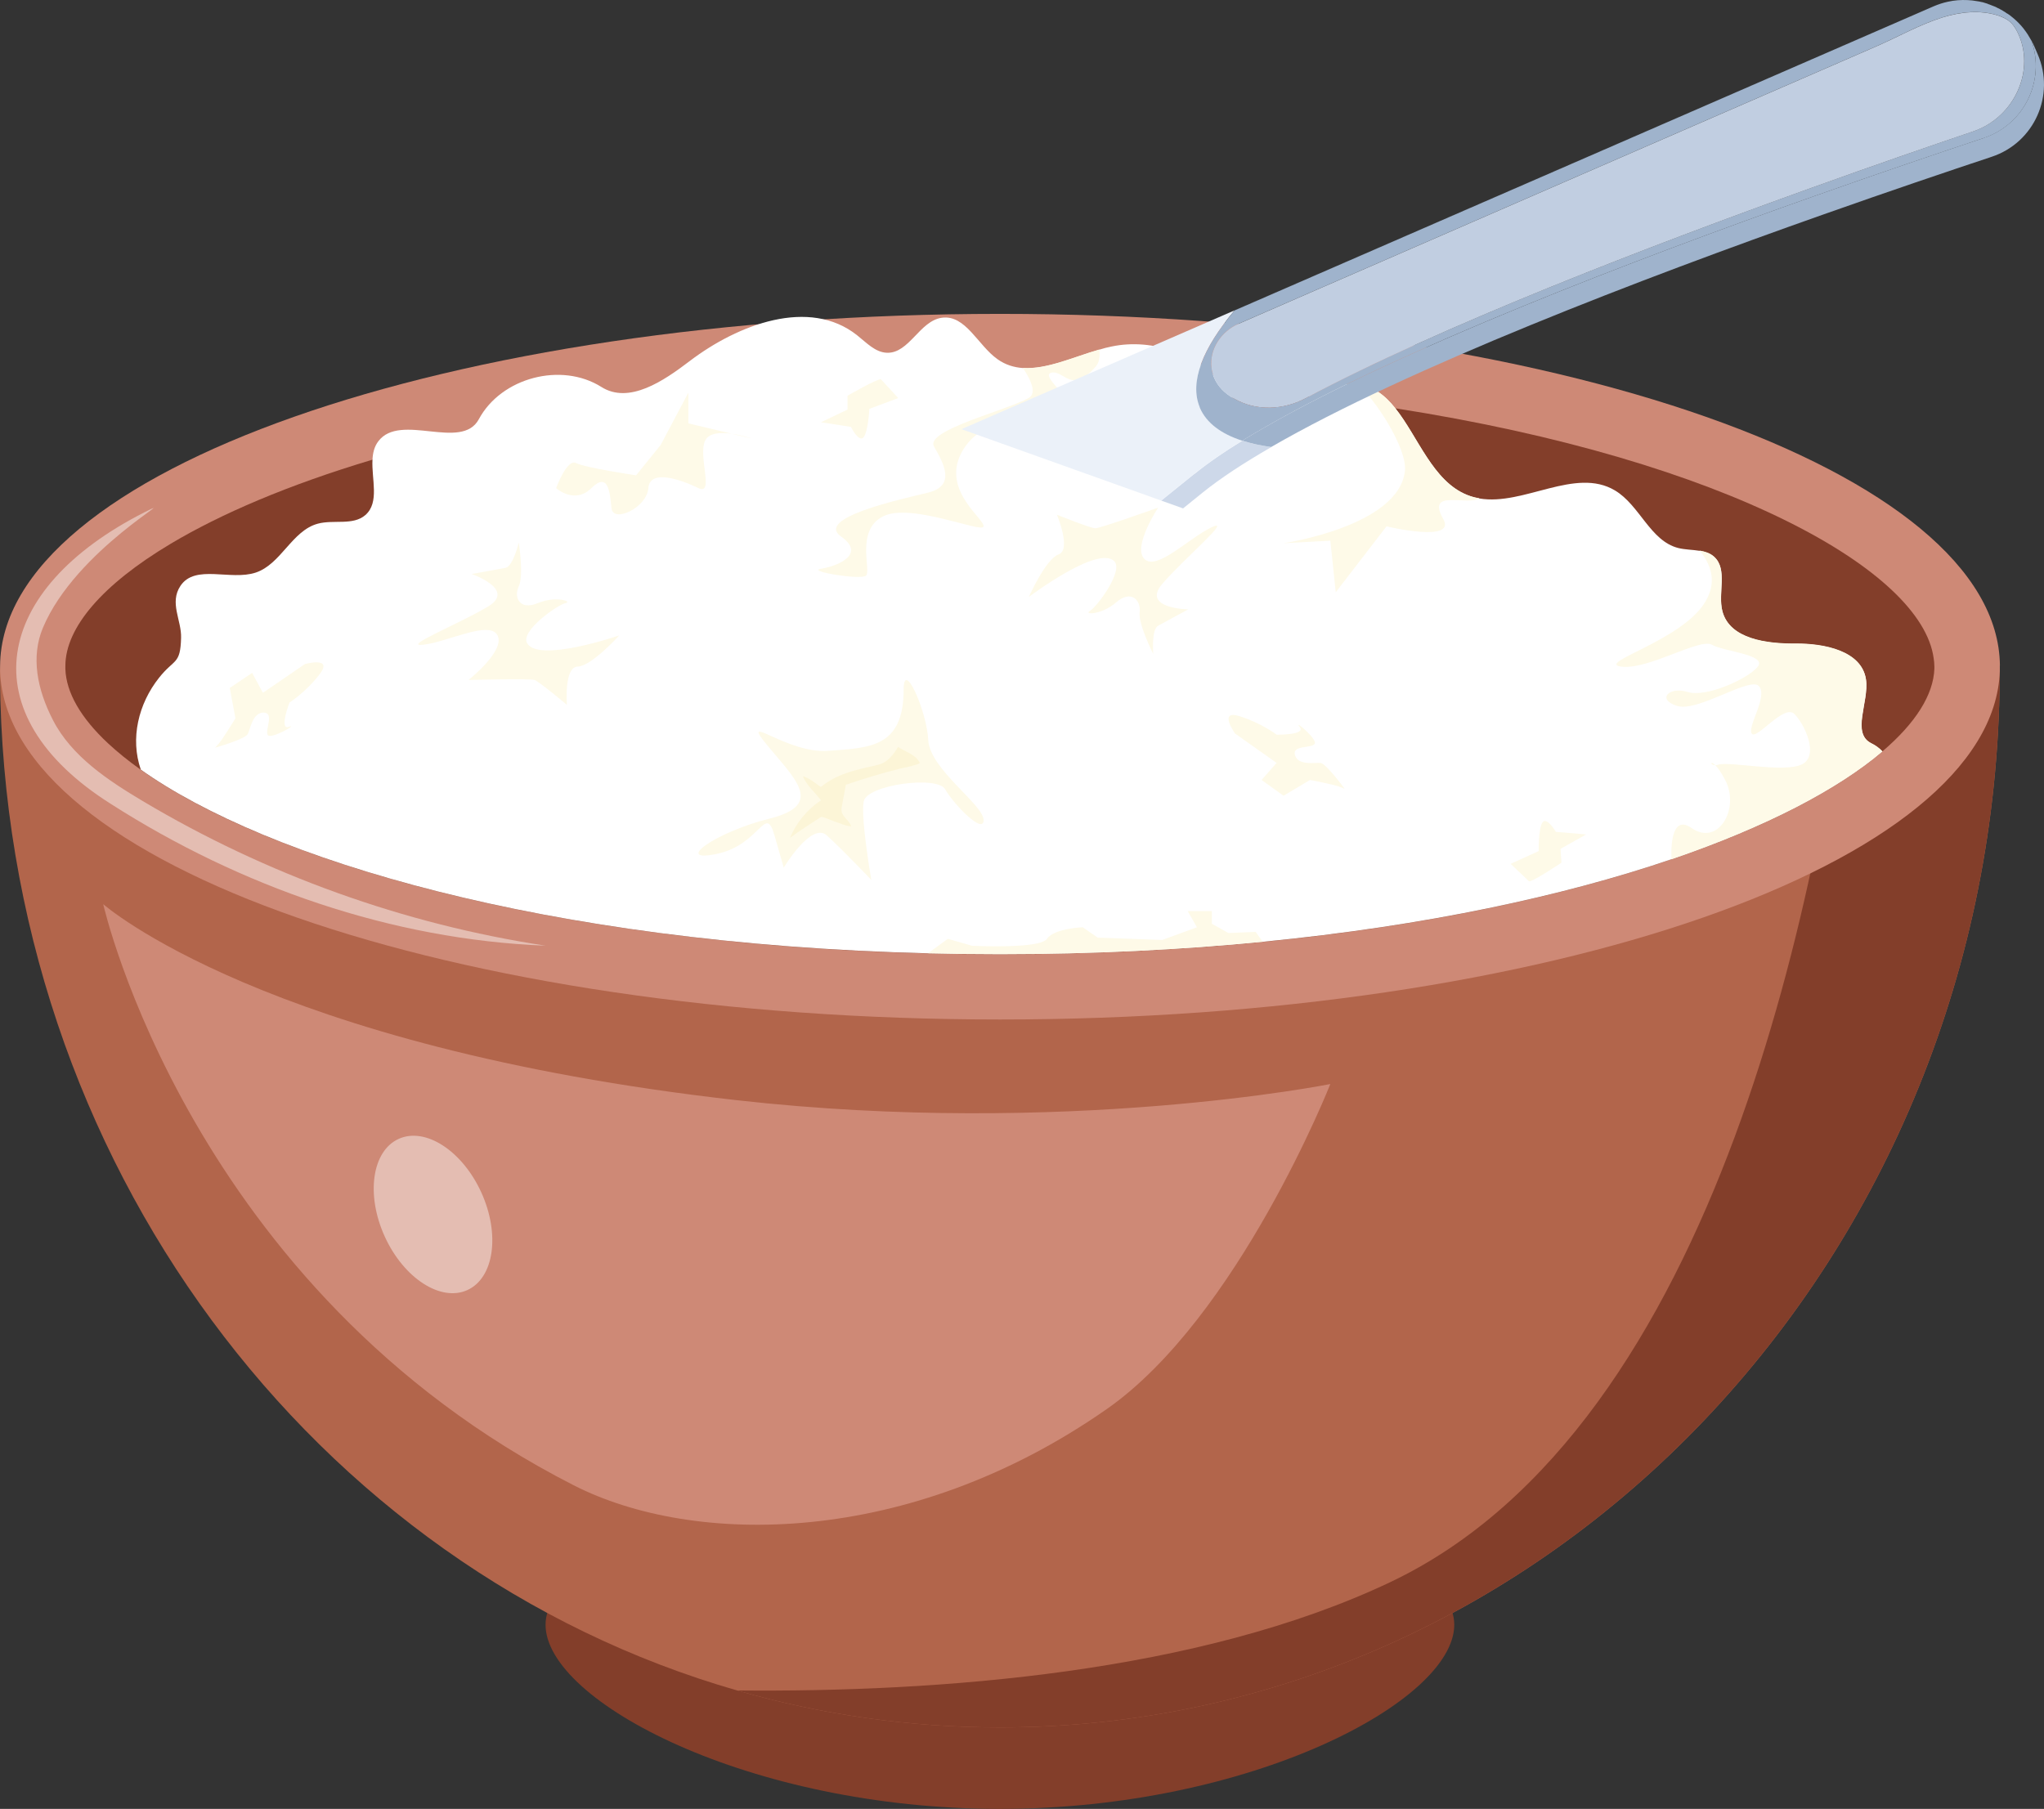
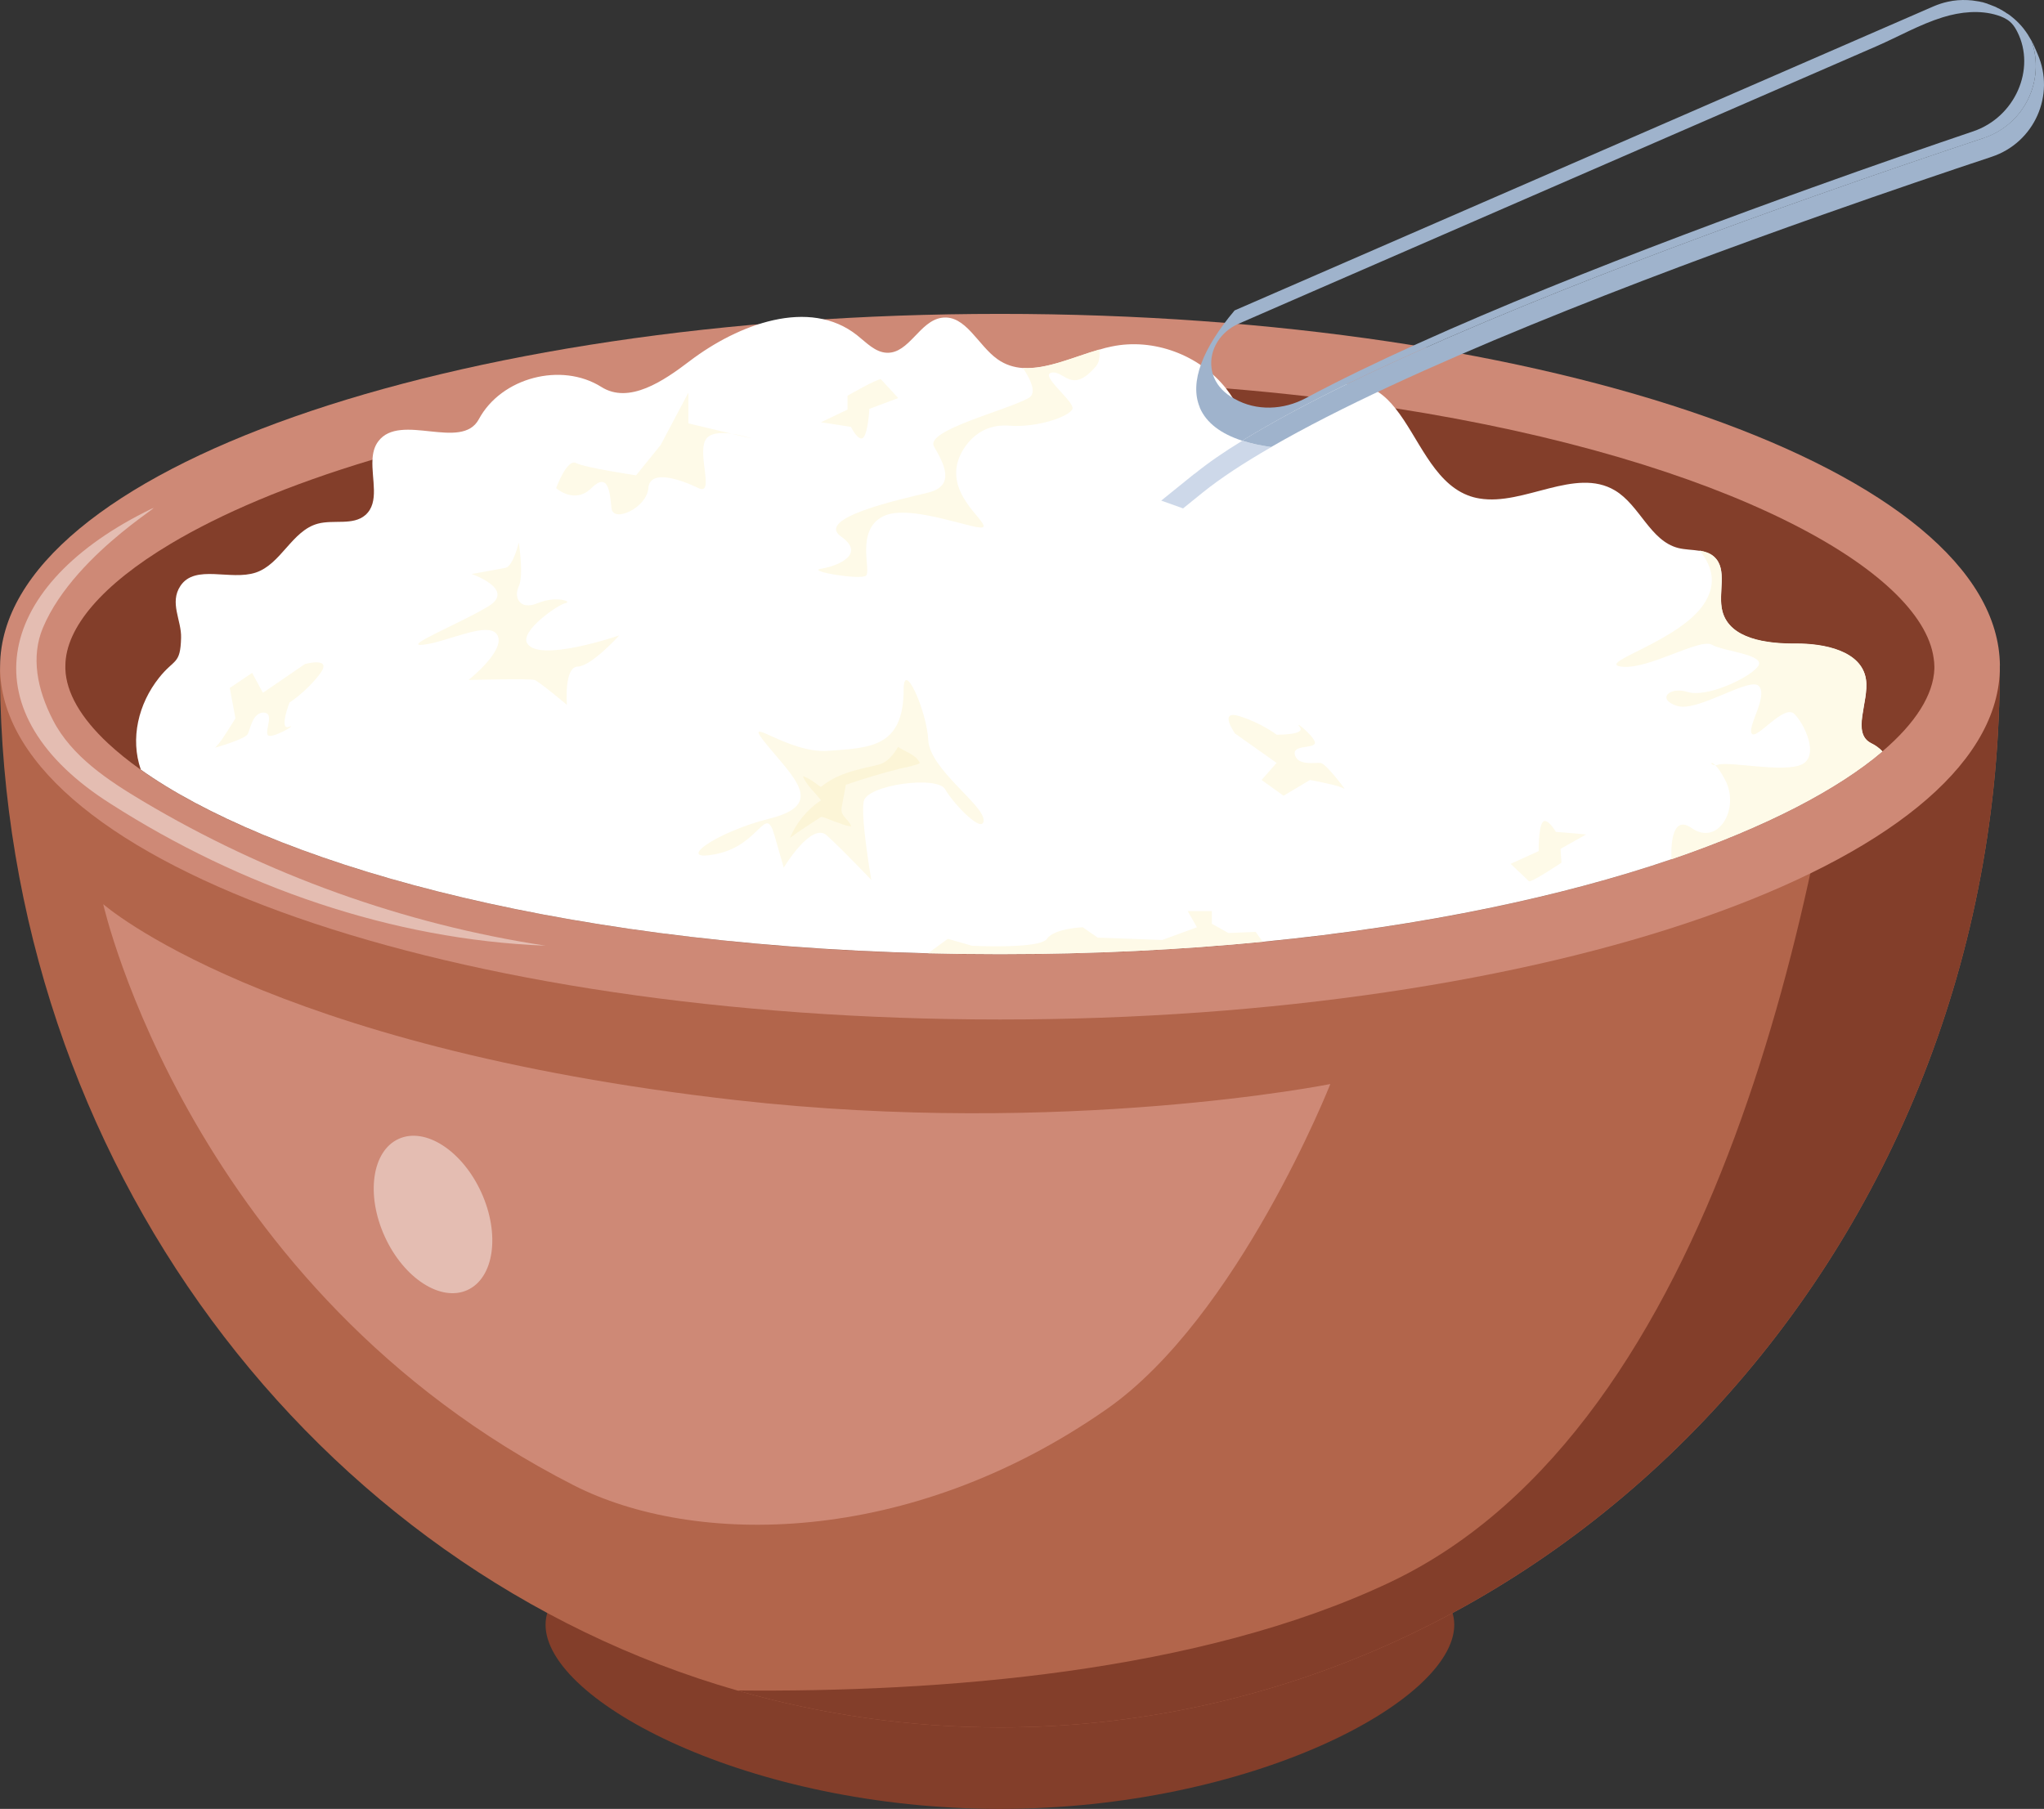
<svg xmlns="http://www.w3.org/2000/svg" id="Layer_1" data-name="Layer 1" viewBox="0 0 650.03 575.37">
  <rect x="0" y="0" width="650.03" height="575.37" fill="#333333" stroke="none" />
  <defs>
    <style>
      .cls-1 {
        fill: #b2654b;
      }

      .cls-1, .cls-2, .cls-3, .cls-4, .cls-5, .cls-6, .cls-7, .cls-8, .cls-9, .cls-10, .cls-11 {
        stroke-width: 0px;
      }

      .cls-2 {
        fill: #9fb3cc;
      }

      .cls-3 {
        fill: #c1cee1;
      }

      .cls-4 {
        fill: #833e2a;
      }

      .cls-5, .cls-7 {
        fill: #fff;
      }

      .cls-6 {
        fill: #ebf1f9;
      }

      .cls-7 {
        isolation: isolate;
        opacity: .44;
      }

      .cls-8 {
        fill: #fcf5d7;
      }

      .cls-9 {
        fill: #ce8976;
      }

      .cls-10 {
        fill: #cdd8e9;
      }

      .cls-11 {
        fill: #fefae8;
      }
    </style>
  </defs>
  <g>
    <path class="cls-4" d="m462.48,516.81c0,24.31-64.69,58.56-144.49,58.56s-144.49-34.25-144.49-58.56,64.69-29.46,144.49-29.46,144.49,5.15,144.49,29.46Z" />
    <path class="cls-1" d="m635.95,213.81v1.77c-1.42,184.65-143.23,333.88-317.96,333.88-28.9,0-56.94-4.11-83.58-11.76C100.16,499.09,1.22,369.66,0,215.58v-1.77c.41-51.71,444.41-60.18,590.2-25.43,28.54,6.82,45.68,15.29,45.76,25.43h0Z" />
    <path class="cls-4" d="m635.95,213.81v1.77c-1.42,184.65-143.23,333.88-317.96,333.88-28.9,0-56.94-4.11-83.58-11.76,64.11.63,146.78-5.53,207.72-34.45,104.8-49.76,137.8-222.57,148.07-314.87,28.54,6.82,45.68,15.29,45.76,25.43h0Z" />
    <path class="cls-9" d="m635.98,211.73v1.77c-2.21,61.32-143.71,110.78-317.96,110.78S2.23,274.82.03,213.5v-1.77c.51-61.85,142.67-111.89,317.99-111.89s317.48,50.04,317.99,111.89h-.03Z" />
    <path class="cls-4" d="m615.17,211.9v.76c-.28,8.31-5.96,17.34-16.55,26.36-37.8,32.25-138.36,64.52-280.65,64.52-133.82,0-230.71-28.54-273.22-58.71-3.93-2.79-7.38-5.6-10.37-8.37-8.7-8.11-13.33-16.17-13.59-23.65v-1.04c.05-12.09,11.66-25.76,33.36-38.73,16.1-9.63,37.67-18.86,64.29-26.82,50.09-15.03,117.85-25.55,199.53-25.55,25.32,0,49.31,1.01,71.87,2.86,9.38.76,18.51,1.67,27.38,2.71,9.1,1.09,17.95,2.28,26.49,3.63,53.01,8.26,95.19,21.32,124.42,35.82,28.62,14.17,44.87,29.74,46.8,43.6.15.89.23,1.8.23,2.66l.03-.05Z" />
    <path class="cls-9" d="m32.83,287.6s27.58,122.64,149.64,184.85c38.1,19.42,106.37,19.8,169.44-24.21,41.83-29.18,71.16-103.43,71.16-103.43,0,0-84.36,16.88-188.65,5.15-150.2-16.91-201.58-62.36-201.58-62.36h0Z" />
    <ellipse class="cls-7" cx="137.71" cy="386.3" rx="16.88" ry="26.41" transform="translate(-147.49 91.59) rotate(-24.44)" />
    <path class="cls-7" d="m46.04,162.9c12.7-6.44-21.95,11.84-32.4,36.81-3.83,9.15-1.9,19.47,3.24,29.41,5.93,11.51,17.62,19.19,28.54,25.7,39.14,23.32,82.95,39.14,128.07,45.98-48.95-1.9-97.06-18.76-138.21-45.07-45.33-28.62-37.7-68.27,10.75-92.83Z" />
    <path class="cls-5" d="m598.64,239c-14.04,11.97-36.78,23.96-67.1,34.32-34.17,11.64-77.98,21.17-129.89,26.24-25.91,2.53-53.87,3.95-83.65,3.95-7.73,0-15.36-.1-22.84-.28-122.01-3.02-210.33-29.99-250.38-58.43-3.4-9.86-.81-20.89,5.81-29.23,4.89-6.16,6.77-4.08,7-12.67.18-5.6-3.8-11.15-.2-16.55,4.69-7.02,15.95-1.55,23.96-4.23,8.04-2.69,11.51-13.33,19.7-15.54,5.04-1.37,11.2.66,15.13-2.74,4.61-4.01,1.93-11.41,2.28-17.64.1-2.13.58-4.16,1.85-5.83,6.97-9.28,26.47,3.19,31.97-7.02,7.12-13.26,26.24-18.28,38.96-10.27,8.82,5.58,19.8-1.9,28.11-8.24,15.41-11.71,38.02-20.25,53.21-8.21,2.94,2.31,5.75,5.45,9.51,5.58,7.07.23,10.39-10.14,17.42-11.13,7.58-1.09,11.48,8.77,17.74,13.18,2.53,1.8,5.25,2.61,8.11,2.81,7.58.51,16.1-3.5,24.29-5.86,1.32-.41,2.59-.74,3.88-.99,13.33-2.81,27.99,2.71,36.38,13.33.89,1.12,1.7,2.31,2.46,3.52,3.6,5.98,12.57,5.35,18.86,2.36,2.03-.96,4.03-2.1,6.06-3.17,4.23-2.28,8.54-4.36,13.26-4.13.35,0,.71.05,1.04.08,5.15.58,8.95,3.6,12.19,7.68,7.22,9.02,11.91,23.25,22.89,27.61,1.27.51,2.56.86,3.85,1.06,14.09,2.38,30.47-10.09,43.09-2.56,7.91,4.72,11.18,16,20.08,18.3,2.18.56,4.61.53,6.87.91,1.67.28,3.27.76,4.54,1.88,4.51,3.98,1.17,11.51,2.69,17.36,2.31,8.87,14.07,10.39,23.25,10.32s21.07,2.31,22.41,11.38c1.04,7.2-4.79,17.16,1.77,20.36,1.37.66,2.53,1.55,3.52,2.59l-.05-.1Z" />
-     <path class="cls-11" d="m470.47,158.47c-3.68,2.59-17.06-3.19-11.51,6.57,4.44,7.78-18.02,2.38-18.02,2.38l-16.15,20.96-1.72-16.4-14.91.81s36.68-5.37,38.63-22.99c.81-7.25-9.89-23.6-15.29-27.68,5.15.58,8.95,3.6,12.19,7.68,7.22,9.02,11.91,23.25,22.89,27.61,1.27.51,2.56.86,3.85,1.06h.03Z" />
    <path class="cls-11" d="m249.24,275.99s8.8-14.68,13.69-10.27,14.17,14.17,14.17,14.17c0,0-3.42-19.57-2.43-24.94.99-5.37,23.47-8.31,25.91-3.9,2.43,4.41,12.22,14.68,12.22,9.79s-17.11-16.15-17.59-25.43-7.83-25.83-7.83-16.15c0,18.58-10.75,18.58-23.96,19.57-13.21.99-28.37-12.73-19.57-1.95,8.8,10.75,18.58,19.06.99,23.47-17.59,4.41-30.83,14.17-16.88,11.26,13.94-2.92,15.41-16.15,18.35-5.86l2.94,10.27v-.03Z" />
    <path class="cls-11" d="m545.48,243.39c-1.7,0-1.6-1.6,0,0h0Z" />
    <path class="cls-11" d="m598.64,239c-14.04,11.97-36.78,23.96-67.1,34.32-.18-5.32.41-14.15,6.46-9.91,8.44,5.86,15.41-6.24,10.65-15.29-1.34-2.56-2.41-3.98-3.14-4.72.25,0,.58-.05.94-.18,3.68-1.09,20.53,2.59,26.41,0,5.86-2.59,1.09-12.85-2.21-16.12-3.3-3.3-12.09,8.42-13.56,6.24-1.47-2.21,5.15-11.74,2.33-15.06-2.79-3.3-19.54,8.44-26.16,6.24-6.62-2.21-2.21-6.24,3.47-4.41,5.7,1.83,18.89-4.03,22.21-7.96,3.3-3.93-10.65-4.87-14.53-7.07-3.9-2.21-20.31,8.06-28.75,6.97-8.44-1.09,18.71-8.09,26.39-20.2,4.33-6.77,1.98-12.4-1.55-16.73,1.67.28,3.27.76,4.54,1.88,4.51,3.98,1.17,11.51,2.69,17.36,2.31,8.87,14.07,10.39,23.25,10.32,9.18-.08,21.07,2.31,22.41,11.38,1.04,7.2-4.79,17.16,1.77,20.36,1.37.66,2.53,1.55,3.52,2.59h-.05Z" />
    <path class="cls-11" d="m149.97,182.57s14.17,4.89,5.37,10.27-28.37,13.21-20.53,12.22,20.91-7.83,23.42-2.94c2.51,4.89-9.23,14.17-9.23,14.17,0,0,19.57-.51,21.02,0,1.47.51,10.27,7.91,10.27,7.91,0,0-.99-12.04,3.42-12.17s13.21-9.91,13.21-9.91c0,0-25.88,8.9-29.33,2.38-2.05-3.88,9.79-12.17,12.22-12.65,2.43-.48-2.94-2.43-8.8,0s-7.68-1.95-6.03-5.37c1.65-3.42,0-13.92,0-13.92,0,0-1.77,7.55-4.23,8.06-2.43.48-10.75,1.95-10.75,1.95h-.03Z" />
-     <path class="cls-11" d="m377.92,193.83s-15.01-.23-8.31-8.09,22.84-21.4,15.69-18.02c-7.12,3.37-17.44,13.97-21.34,10.09-3.9-3.88,4.36-16.35,4.36-16.35,0,0-18.43,6.59-19.98,6.57-1.55,0-12.22-4.31-12.22-4.31,0,0,4.69,11.13.53,12.62-4.13,1.5-9.46,13.54-9.46,13.54,0,0,21.83-16.53,27.12-11.41,3.17,3.04-5.5,14.6-7.68,15.84-2.18,1.22,3.55,1.42,8.37-2.74,4.82-4.16,7.91-.53,7.43,3.22-.48,3.75,4.33,13.23,4.33,13.23,0,0-.66-7.73,1.52-8.97,2.18-1.22,9.61-5.22,9.61-5.22h.03Z" />
    <path class="cls-11" d="m280.17,120.62c-1.09-.25-10.65,5.25-10.65,5.25v4.41l-8.44,4.03,9.53,1.47s2.56,5.15,4.03,3.3,1.83-9.02,1.83-9.02l9.18-3.45-5.5-5.96.03-.03Z" />
    <path class="cls-11" d="m486.31,280.32c1.12.2,10.27-5.93,10.27-5.93l-.3-4.39,8.14-4.59-9.61-.81s-2.92-4.94-4.26-3.02-1.22,9.13-1.22,9.13l-8.92,4.06,5.88,5.58.03-.03Z" />
    <path class="cls-11" d="m419.9,242.68c-1.83-.18-6.97.91-8.06-2.41-1.09-3.32,5.15-2.18,6.24-3.65,1.09-1.47-6.97-8.06-4.77-5.42,2.21,2.66-7.33,2.48-7.33,2.48,0,0-4.77-3.68-11.74-5.86-6.97-2.21-1.47,5.5-1.47,5.5l13.21,9.35-4.77,5.42,6.97,5.02,8.44-5.02s6.97,1.34,9.18,2.08l1.83.74s-5.86-8.06-7.71-8.24h-.03Z" />
    <path class="cls-11" d="m78.84,233.4c.79-1.67,1.57-6.84,5.04-6.74,3.5.13.28,5.58,1.27,7.12s9.99-3.75,6.72-2.59c-3.24,1.14.2-7.73.2-7.73,0,0,5.1-3.19,9.56-8.97,4.49-5.78-4.66-3.27-4.66-3.27l-13.36,9.15-3.42-6.34-7.12,4.79,1.8,9.66s-3.68,6.06-5.15,7.88l-1.32,1.47s9.61-2.71,10.39-4.36l.05-.08Z" />
    <path class="cls-11" d="m401.62,299.56c-25.91,2.53-53.87,3.95-83.65,3.95-7.73,0-15.36-.1-22.84-.28l6.29-4.61,7.71,2.21s21.62,1.09,23.83-2.21c2.18-3.3,11.36-3.68,11.36-3.68l4.77,3.3,20.53.74,11.03-4.03-2.94-5.15h7.68v4.03l5.27,2.94,8.67-.35,2.26,3.17.05-.03Z" />
    <path class="cls-8" d="m251.24,266.48c2.03-4.82,5.5-9.02,9.86-11.94-1.85-2.36-4.69-4.87-5.78-7.63,1.95.48,4.06,2.26,5.73,3.42,4.92-4.08,10.8-5.4,16.88-6.74.89-.2,1.75-.41,2.59-.76,2.21-1.01,3.88-3.22,5.07-5.25,1.85,1.24,4.94,2.28,6.29,4.08,1.04,1.37.66,1.12-.89,1.67-1.5.53-3.17.76-4.69,1.14-5.83,1.47-11.58,3.19-17.29,5.15-.41,2.21-.81,4.41-1.24,6.62-.1.53-.2,1.09-.15,1.62.23,2.1,2.56,3.09,3.07,4.99-1.8-.1-3.88-1.12-5.63-1.67-.48-.15-3.6-1.57-4.01-1.29-3.27,2.18-6.69,4.26-9.84,6.64l.03-.05Z" />
    <path class="cls-11" d="m348.38,116.69c-7.68,8.8-9.91,1.09-13.94,1.83s7.33,9.18,6.62,11.51c-.74,2.36-11.03,6.08-20.1,5.37-9.1-.76-13.77,5.6-15.49,9.18-5.63,11.74,7.71,20.53,7.33,22.87-.38,2.31-23.22-7.73-32.04-3.17-8.8,4.54-3.55,17.36-5.37,18.84-1.83,1.44-19.09-1.47-14.3-2.21,4.77-.74,14.68-4.41,6.36-10.27-8.29-5.86,18.58-11.74,27.68-13.94,9.1-2.21,4.82-9.53,1.9-14.68-2.94-5.12,22.74-11.36,30.07-15.41,2.48-1.37,1.17-5.15-1.8-9.58,7.58.51,16.1-3.5,24.29-5.86.28,2.28,0,4.21-1.22,5.55l.03-.03Z" />
    <path class="cls-11" d="m176.87,155.25s3.42-9.48,6.36-7.96c2.94,1.52,19.06,3.9,19.06,3.9l7.83-9.68,8.8-16.63v9.79l20.05,4.79s-12.22-4.23-14.68.61c-2.43,4.87,2.99,17.69-2.18,15.18s-15.44-6.29-15.92,0c-.48,6.29-11.26,11.28-11.74,6.34-.48-4.94-.99-11.66-6.36-6.34s-11.26,0-11.26,0h.03Z" />
  </g>
  <path class="cls-10" d="m379.84,150.71c-3.55,2.84-7.05,5.68-10.55,8.52l6.95,2.48c2.05-1.67,4.13-3.35,6.21-5.02,5.75-4.64,13.16-9.48,21.83-14.47-3.4-.48-6.49-1.17-9.2-2.03-5.88,3.57-10.98,7.12-15.21,10.55l-.03-.03Z" />
-   <path class="cls-6" d="m379.84,150.71c4.23-3.4,9.35-6.95,15.21-10.55-6.74-2.18-11.38-5.65-13.44-10.39-.05-.1-.08-.18-.08-.28-3.32-8.01.94-18.68,11.1-30.77L614.94,1.98l-309.17,134.53,63.5,22.71c3.5-2.81,7.02-5.65,10.55-8.52h.03Z" />
  <path class="cls-2" d="m630.81,43.91c-13.89,4.61-32.6,10.95-53.67,18.4-57.34,20.25-132.15,48.87-175.47,73.92-2.31,1.32-4.51,2.64-6.62,3.93,2.74.89,5.81,1.57,9.2,2.03,43.32-25.07,118.11-53.67,175.47-73.92,21.07-7.45,39.8-13.79,53.67-18.4,13.56-4.49,20.31-19.6,14.6-32.7l-1.14-2.64c-.25-.56-.53-1.12-.81-1.62,4.49,12.67-2.28,26.69-15.24,30.98v.03Z" />
  <path class="cls-2" d="m632.18,1.22c-.46-.15-.91-.3-1.39-.43-.2-.08-.41-.13-.58-.13-.51-.13-1.04-.25-1.57-.3-.96-.18-1.95-.3-2.92-.33-2.08-.1-4.21.05-6.31.53-1.5.33-2.99.81-4.46,1.44l-222.32,96.74c-10.17,12.09-14.4,22.76-11.1,30.77,0,.1.05.2.08.28,2.08,4.74,6.69,8.21,13.44,10.39,2.1-1.29,4.31-2.61,6.62-3.93,43.32-25.07,118.11-53.67,175.47-73.92,21.07-7.45,39.8-13.79,53.67-18.4,12.95-4.28,19.72-18.33,15.24-30.98-.38-.68-.79-1.37-1.19-2-.43-.63-.86-1.27-1.34-1.88-.46-.58-.96-1.14-1.5-1.7-.43-.46-.91-.89-1.39-1.32-.2-.2-.41-.35-.63-.53-.33-.25-.63-.51-.96-.76-.08-.08-.13-.13-.2-.15,0-.03-.05,0-.05,0-.13-.15-.33-.25-.56-.35-.38-.3-.79-.56-1.22-.79-.18-.15-.41-.28-.66-.38-.38-.23-.76-.46-1.19-.61-.25-.18-.56-.3-.89-.43-.41-.18-.84-.35-1.24-.48-.28-.13-.56-.23-.84-.28l.03-.08Zm7.07,5.73c.81.71,1.44,1.6,1.95,2.53.13.23.25.43.35.66,5.93,11.71-.61,27.12-14.09,31.66-13.31,4.51-31.26,10.7-51.46,17.97-51.71,18.56-118.26,44.16-160.74,66.87-7.07,3.78-15.67,4.18-22.64.23-.05-.03-.1-.05-.15-.08-3.02-1.67-5.12-3.85-6.29-6.51-.46-1.01-.74-2.1-.89-3.22-.79-5.98,3.02-11.66,8.57-14.07l22.51-9.81c22.03-9.58,44.08-19.19,66.11-28.77,24.67-10.72,49.33-21.47,74-32.19,9.61-4.18,19.19-8.37,28.8-12.52,3.85-1.67,7.73-3.37,11.58-5.04,6.92-3.02,13.69-6.9,20.94-9.15,5.68-1.77,11.89-2.38,17.39-.66,1.47.46,2.92,1.09,4.06,2.1h0Z" />
-   <path class="cls-3" d="m617.8,5.53c-7.25,2.26-14.02,6.13-20.94,9.15-3.85,1.67-7.73,3.37-11.58,5.04-9.61,4.18-19.19,8.37-28.8,12.52-24.67,10.72-49.33,21.47-74,32.19-22.03,9.58-44.08,19.19-66.11,28.77l-22.51,9.81c-5.53,2.41-9.35,8.09-8.57,14.07.15,1.12.46,2.21.89,3.22,1.17,2.66,3.27,4.84,6.29,6.51.05.03.1.05.15.08,6.97,3.95,15.56,3.55,22.64-.23,42.51-22.71,109.06-48.32,160.74-66.87,20.2-7.28,38.15-13.46,51.46-17.97,13.46-4.54,20-19.95,14.09-31.66-.1-.23-.23-.46-.35-.66-.53-.94-1.14-1.83-1.95-2.53-1.12-.99-2.56-1.62-4.06-2.1-5.5-1.72-11.71-1.09-17.39.66h0Z" />
</svg>